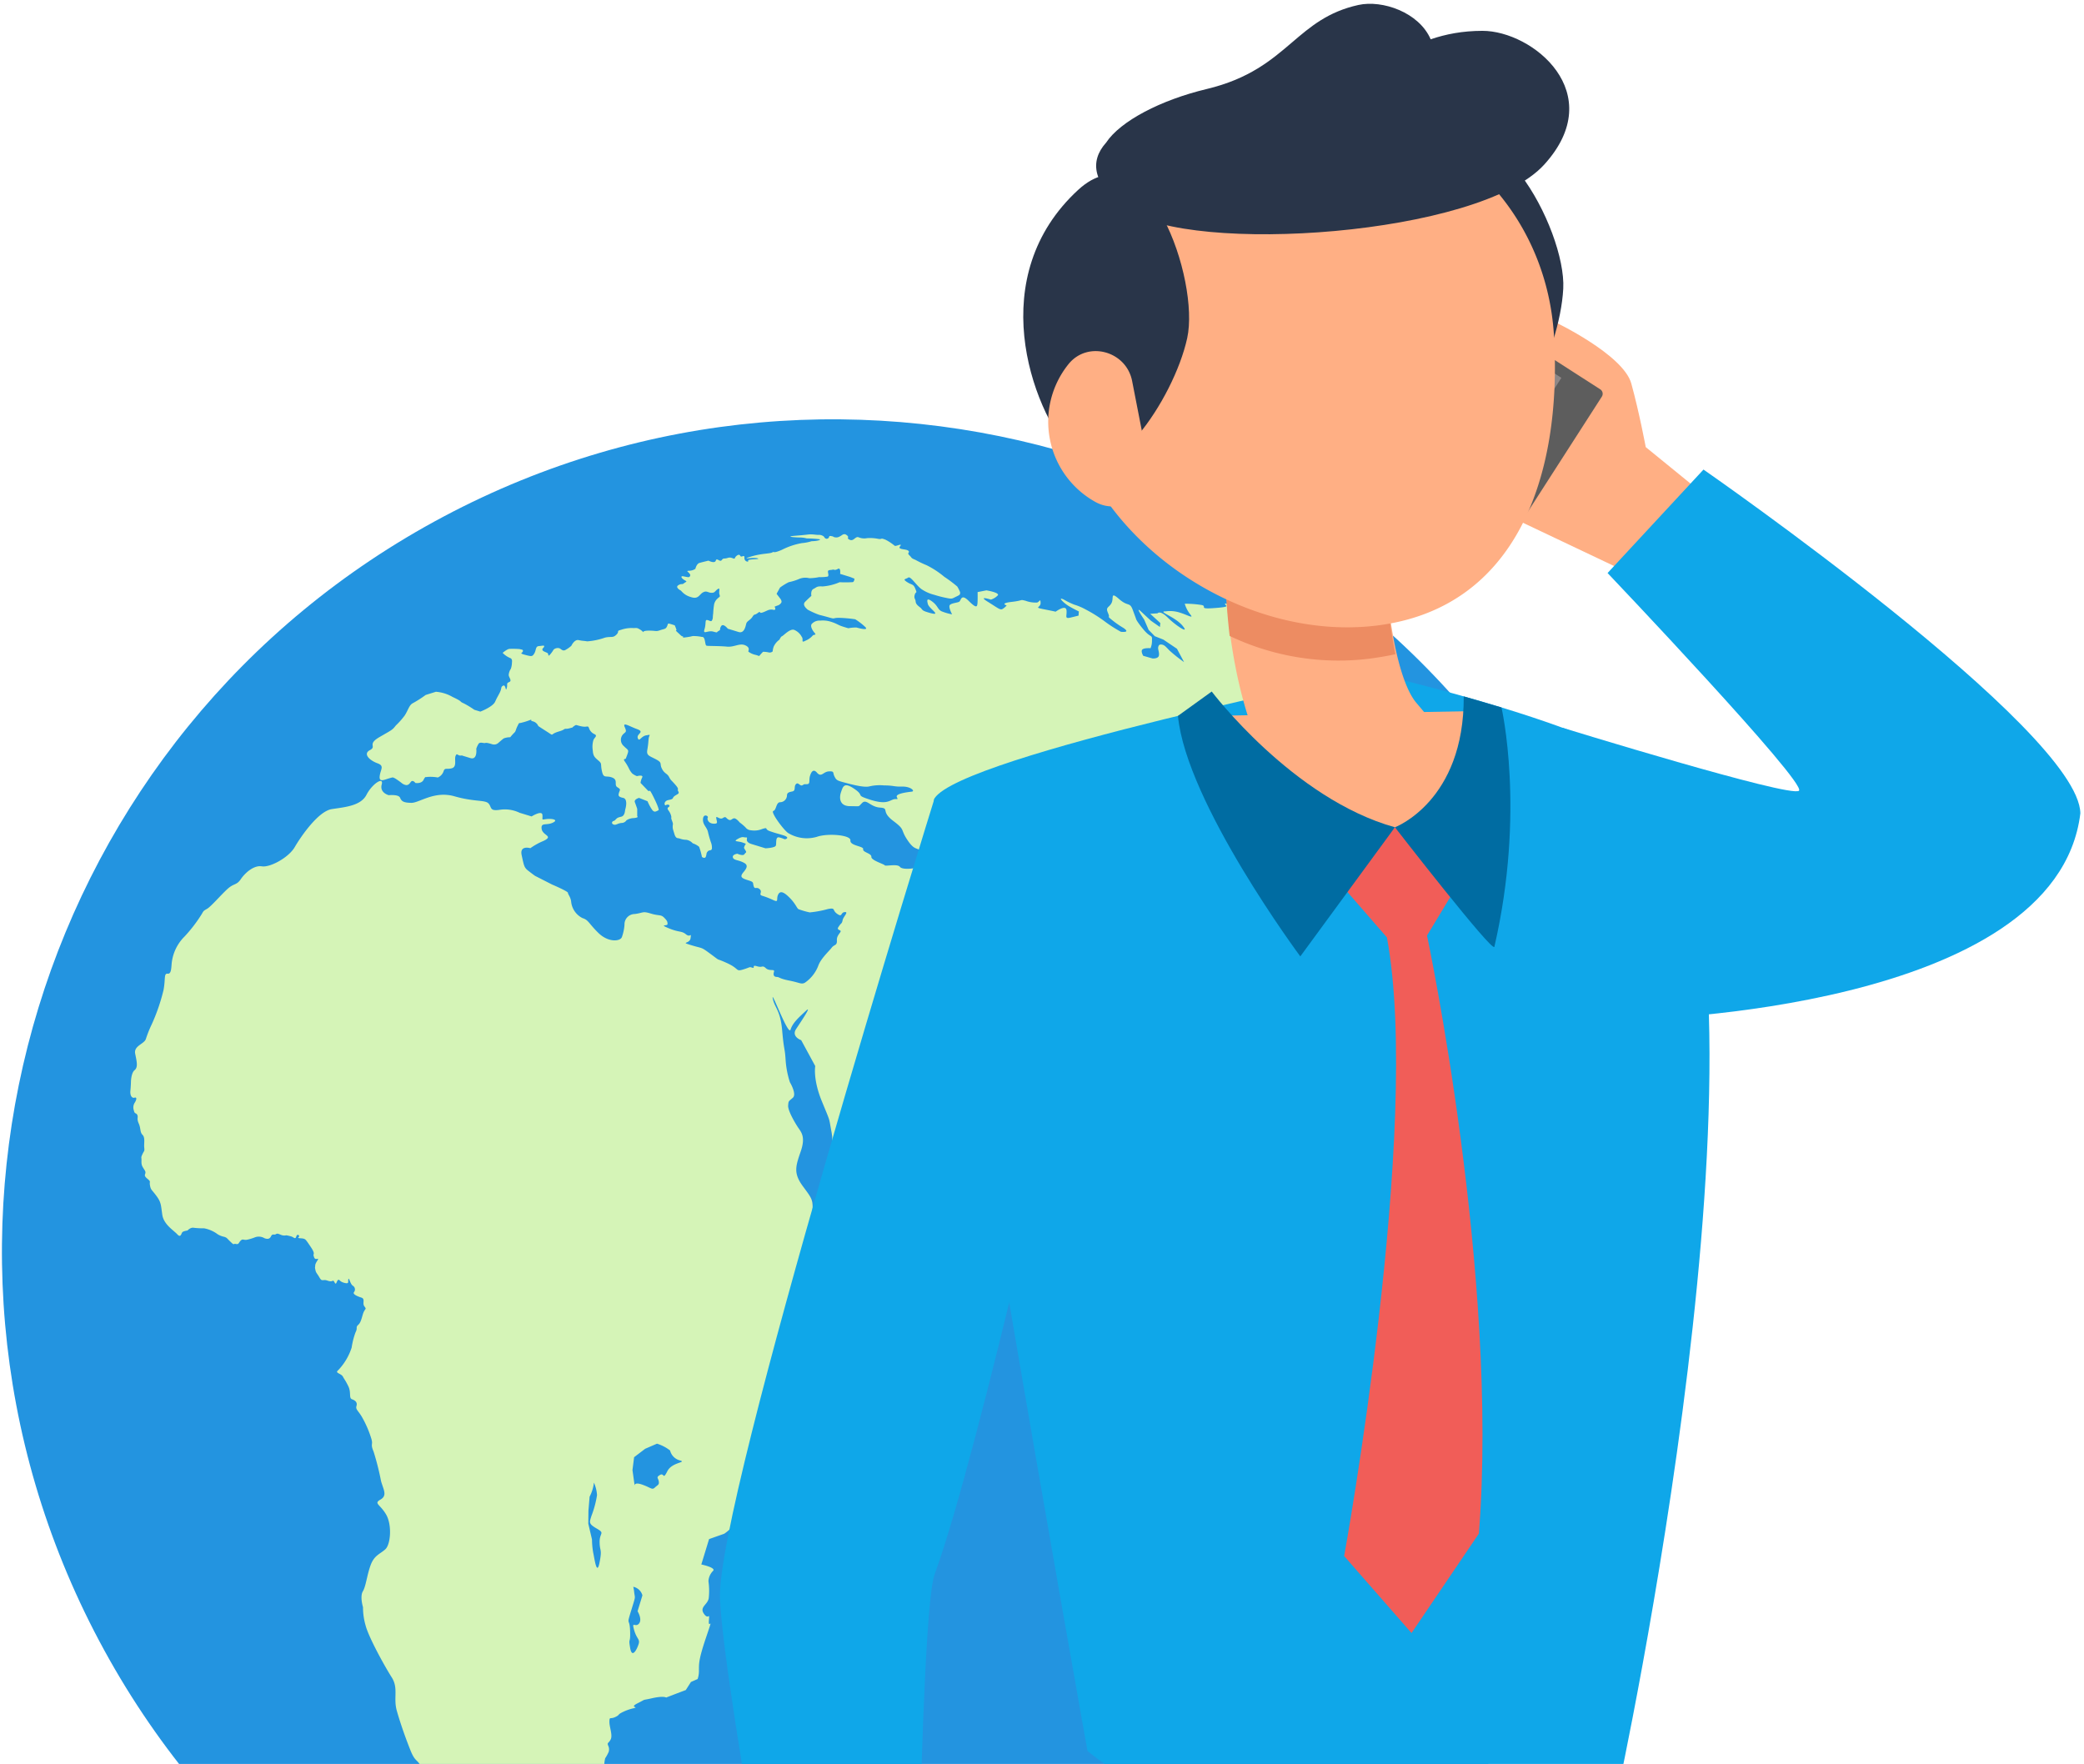
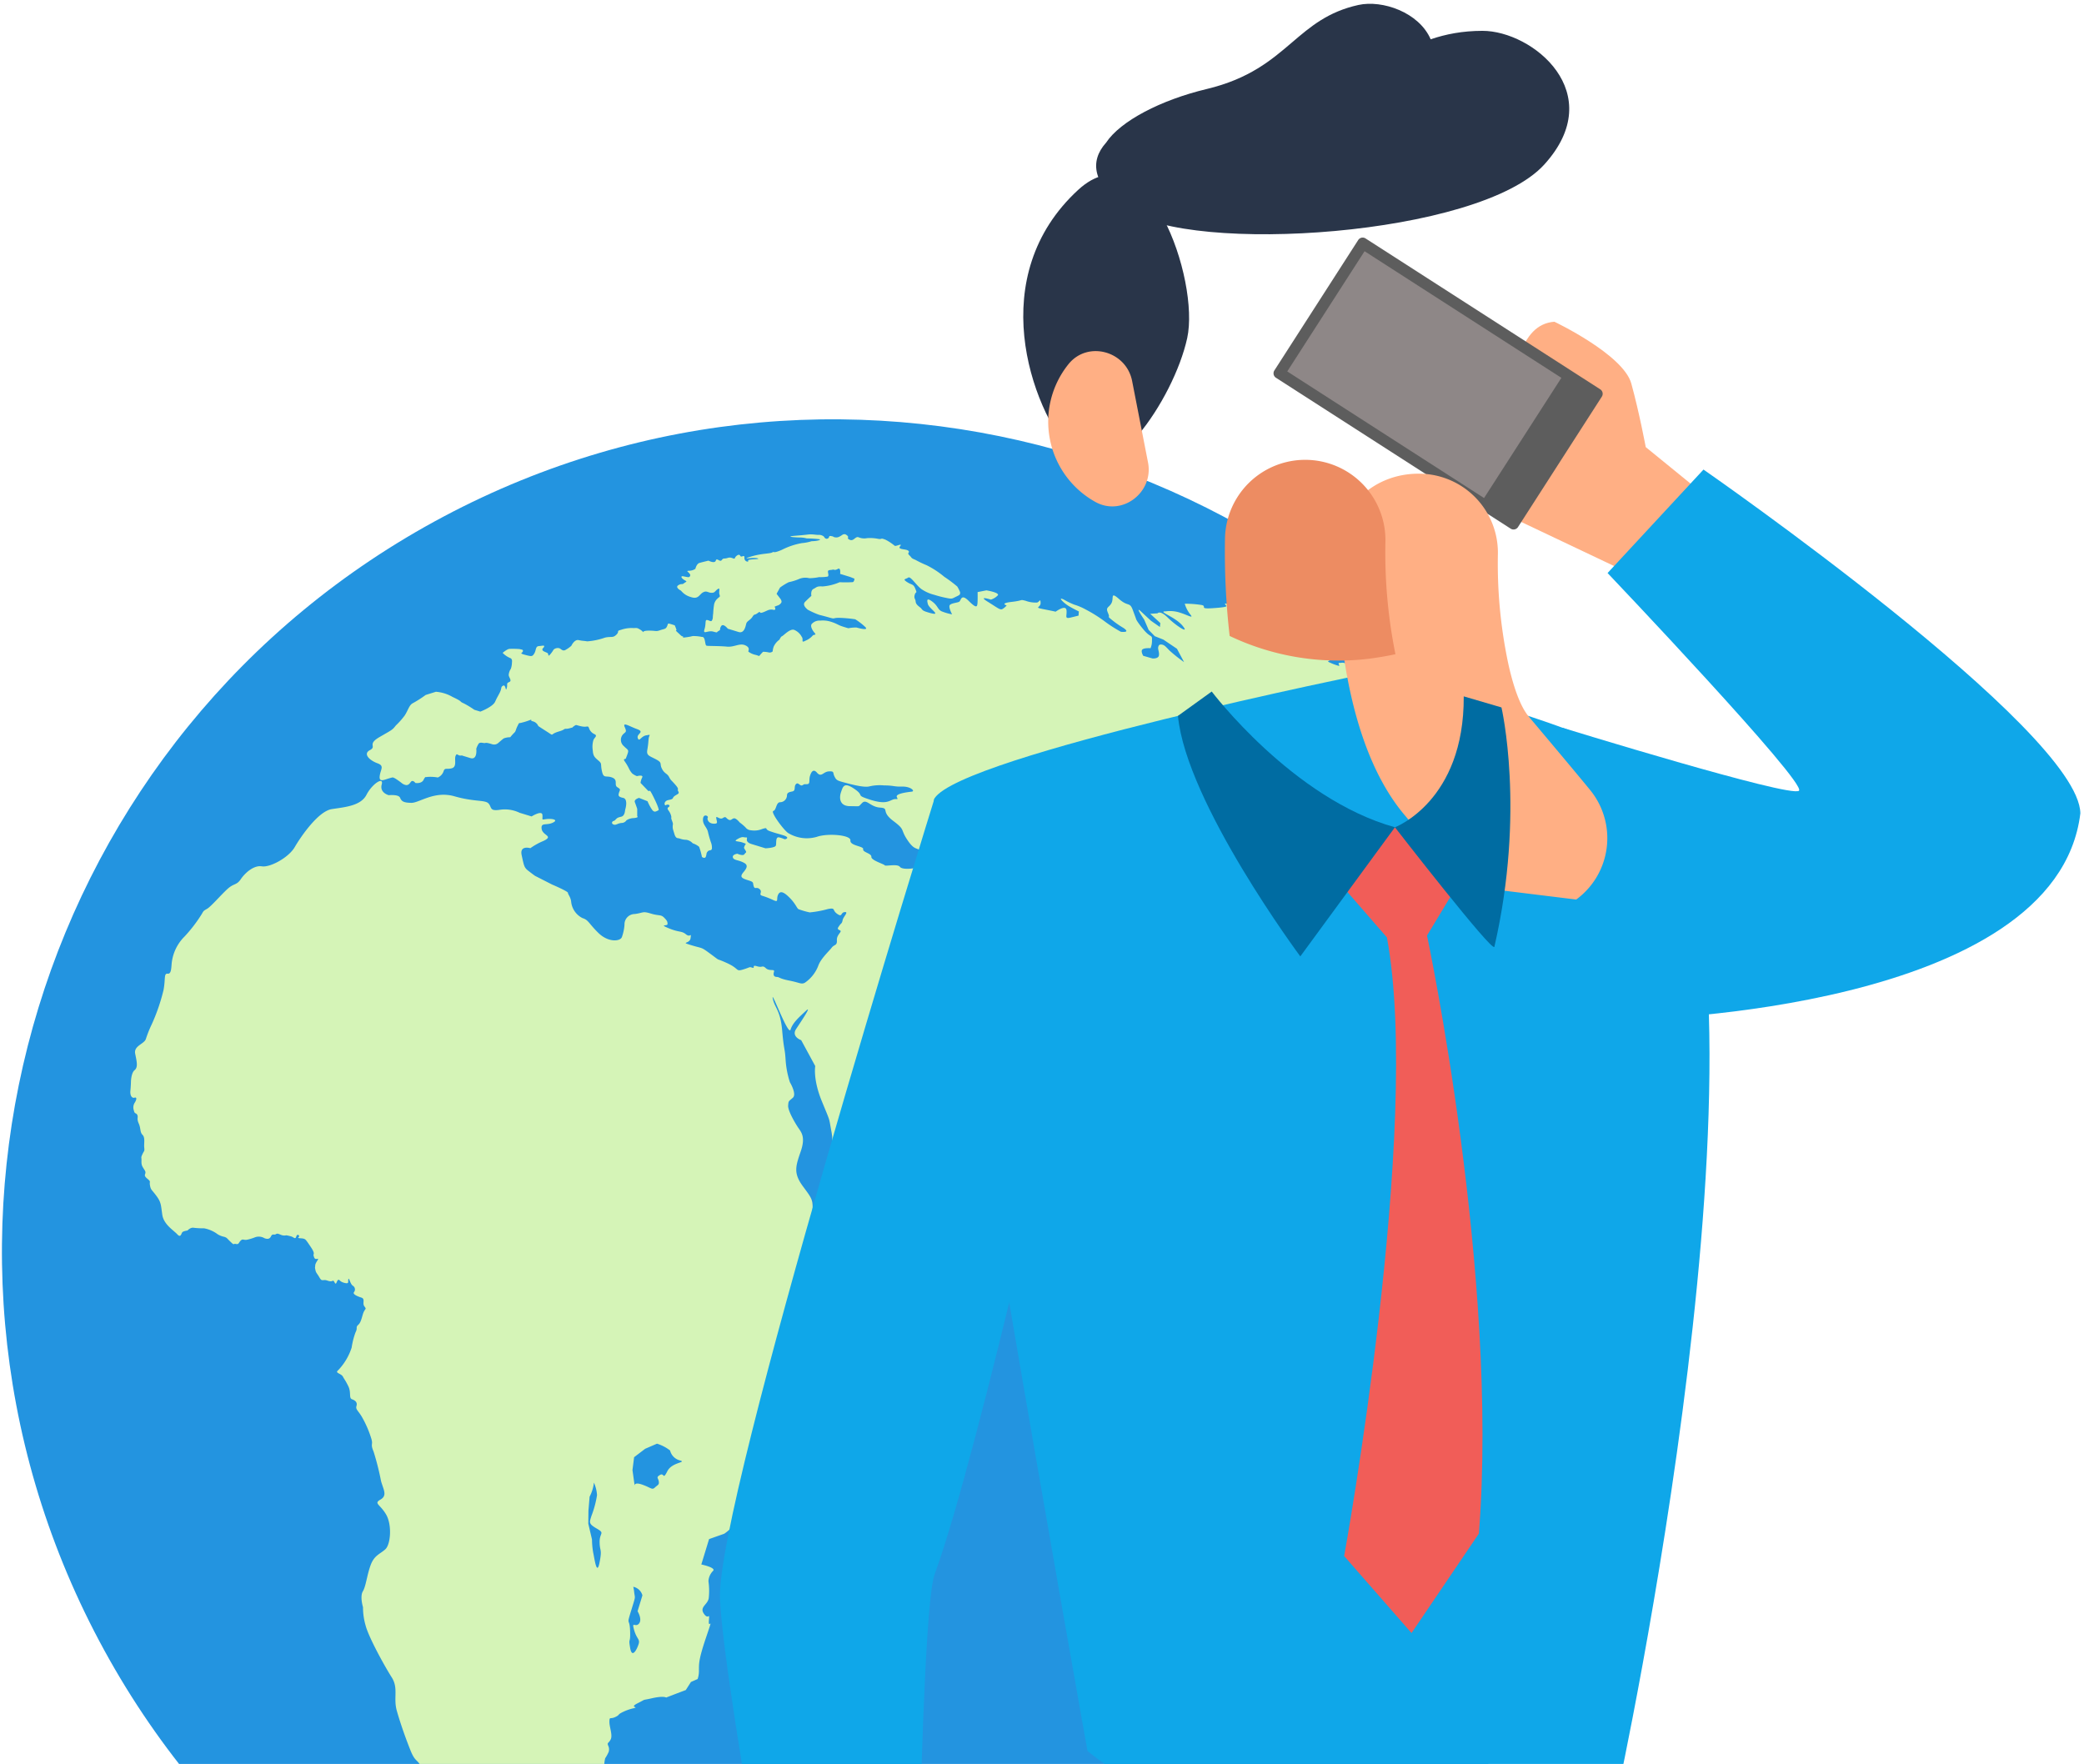
<svg xmlns="http://www.w3.org/2000/svg" width="358" height="303" viewBox="0 0 358 303">
  <g clip-path="url(#Сгруппировать 7204__clip0_10_117)">
    <path d="M210.177 341.012c69.662-37.001 96.139-123.468 59.139-193.13-37-69.661-123.467-96.139-193.13-59.138-69.661 37-96.138 123.467-59.138 193.129 37 69.662 123.468 96.139 193.129 59.139Z" fill="#2394E0" />
    <path d="M280.186 231.368a20.55 20.55 0 0 1 .766-3.74c.501-1.348 2.44-3.934 1.927-9.477-.513-5.542-1.273-7.322-.922-9.333.352-2.011-.613-1.248-1.603-5.59-.991-4.342-.142-4.084.52-5.383.663-1.299-.313-.714-.84-1.581-.528-.867-.636-.812-.734-.49-.099.323-.708.579-.9.343a10.869 10.869 0 0 1-.402-2.153l-.591-1.24c-.592-1.241-1.072-1.122-.34-1.777.731-.654.229-.459.395-1.292.165-.833.008-1.764.23-2.491.222-.727.544 1.403.83 2.198.286.794.276 1.408.688 2.947.112.415.476-2.417.476-2.417l.572.441c.571.44.097 1.702.445 2.872s.283 1.676.781 2.36c.498.683.379.202.527-.282a4.173 4.173 0 0 0 .046-2.459 24.555 24.555 0 0 1-.704-4.63c-.291-3.091.628-2.631-.885-8.658-1.512-6.026-4.308-14.21-6.602-18.268-2.294-4.058-2.198-3.496-3.377-5.712-1.18-2.217-3.545-6.029-4.978-8.851-1.433-2.823-1.37-2.451-.42-1.802.951.65 3.25 1.789-.638-3.109-3.889-4.898-11.082-15.266-11.216-15.804-.134-.538-.871-.299-1.442-1.135a9.971 9.971 0 0 0-3.168-2.525 13.444 13.444 0 0 1-2.969-2.531c-.034-.109-1.704-.819-5.402-1.719-3.697-.899.64.727 1.627 1.393.988.666.042.839-.996.555a9.911 9.911 0 0 1-2.568-1.678c-.804-.512-3.217-1.716-3.217-1.716s-2.345-1.644-3.368-2.321c-1.024-.677-1.094-.433-1.585-.45-.492-.018.113.498-.158.515a9.118 9.118 0 0 1-1.575-.586c-.718-.252.311-.368.148-.484-.164-.116-2.626-.837-4.385-1.473-1.759-.636-1.402-.825-2.117-1.74-.715-.915-.899.123-.683.718.217.596.047.709-1.658.225-1.705-.483-.623-.355-.323-.462.3-.107.536-.235 1.007-1.016.471-.782-.21-1.157-.393-1.313a4.792 4.792 0 0 0-1.484-.885 33.378 33.378 0 0 0-3.449-1.286c-1.211-.37-2.608-1.757-3.921-2.224-1.313-.467-.448.161-.475.251-.028.09-.136.224-2.465.374-2.33.149-.79-.34-1.817-.556a18.905 18.905 0 0 0-2.881-.219c.195.673.521 1.301.958 1.849.682.806-.519.075-1.67-.277a5.492 5.492 0 0 0-2.533-.264c-1.557.002 1.578.9 2.881 2.489 1.303 1.588-1.204-.07-2.55-1.407-1.346-1.337-1.761-.738-1.761-.738l-1.251.082 1.734 1.59-.073.674-1.529-1.064s-.647-.596-1.754-1.628c-1.106-1.033.588 1.434.588 1.434l.756 1.755 1.059 1.085 1.477.584 2.333 1.575 1.221 2.293a26.493 26.493 0 0 1-2.505-1.989c-.629-.657-.845-.922-1.246-1.008-.4-.086-.603.014-.691.416-.089.401.223.895.115 1.458-.107.563-1.078.5-1.078.5l-1.614-.461s-.484-.81-.128-1.1c.356-.289 1.386-.203 1.386-.203a3.17 3.17 0 0 0 .247-1.349c.063-1.074-.199-.324-1.505-1.917-1.306-1.592-1.251-1.841-1.251-1.841l-.539-1.456c-.537-1.455-.787-.505-2.349-1.877-1.562-1.373-.878-.164-1.296.664-.418.828-1.066.669-.64 1.659.426.991-.017.491.232.865.766.67 1.592 1.267 2.468 1.782 1.173.822-.134.654-.433.661a22.593 22.593 0 0 1-2.854-1.834 24.441 24.441 0 0 0-3.227-2.013 10.045 10.045 0 0 0-1.964-.832 12.96 12.96 0 0 1-1.819-.888c-1.135-.512.044.611.767 1.064.723.453 1.849.996 1.849.996l-.054.716-1.255.311c-1.254.313-.697-.214-.813-1.242-.117-1.028-1.866.257-1.866.257s-.182-.055-2.025-.419-.526-.228-.558-1.098c-.032-.871-.184-.155-.611-.054a5.036 5.036 0 0 1-1.99-.311c-1.05-.255-.252-.044-2.38.2-2.127.245-.846.603-.846.603a2.776 2.776 0 0 1-.637.567c-.463.322-.803-.081-2.615-1.196-1.812-1.116.542-.365.542-.365.45-.142.856-.393 1.184-.731.38-.48-1.955-.861-1.955-.861l-1.515.297s.033 1.302-.021 1.914c-.055.612-.157.946-1.502-.393-1.345-1.34-1.303-.067-1.629.129-.326.196-1.226.221-1.589.54-.363.319.362 1.634.362 1.634a9.184 9.184 0 0 1-1.766-.506c-.758-.337-.613-.92-1.665-1.702-1.051-.783-.852-.03-.731.438.122.468.878 1.031 1.189 1.424.311.393-.283.277-1.312-.037-1.029-.315-.754-.462-1.264-.851-.51-.389-.699-.642-.718-1.012-.02-.37-.342-.503-.148-1.138.194-.635.459-.093.105-.995-.354-.902-.576-.608-1.431-1.17-.856-.561-.222-.464.201-.765.424-.301 1.469 1.476 2.385 2.053a6.872 6.872 0 0 0 2.106.91c.686.219 1.383.397 2.089.534 1.027.215.925.117 1.737-.263.813-.38.491-.414.599-.549.108-.135-.48-1.141-.48-1.141a22.629 22.629 0 0 0-2.235-1.678 15.368 15.368 0 0 0-3.036-1.987 18.156 18.156 0 0 1-1.906-.914c-.881-.367-.537-.297-1.051-.784-.514-.488.168-.445-.189-.79-.358-.345-1.908-.152-1.422-.766.485-.614-.601.016-.905-.077a8.558 8.558 0 0 0-1.568-1.043c-1.002-.405-.521-.027-1.275-.159a7.11 7.11 0 0 0-1.918-.122 2.468 2.468 0 0 1-1.445-.144c-.555-.236-.851.733-1.522.43-.67-.304-.019-.37-.44-.731s-.536-.199-.67-.205c-.134-.007-.715.608-1.319.524-.605-.085-.133-.108-.726-.222-.594-.115-.236.226-.621.406-.386.18-.574-.175-.69-.344a1.399 1.399 0 0 0-.909-.278c-.239.026-.803-.08-1.265-.088-.461-.009-.619.076-2.687.239-2.068.162.108.296.769.302.398.001.793.056 1.177.16a19.34 19.34 0 0 1 2.178.138c.333.101-.354.288-.994.323-.64.035-.199.005-.948.175a7.19 7.19 0 0 1-1.077.166 12.28 12.28 0 0 0-3.431 1.149c-1.645.72-1.258.212-1.662.452-.404.24-1.801.144-3.698.723-1.897.58.442.07 1.166.29.724.222-1.78.084-1.612.403.168.32-.685.187-.643-.495.041-.681-.519.073-.722-.353-.202-.426-.828.11-.921.413-.092.302-.546-.266-1.213-.04s-.716-.053-1.04.377c-.325.43-.845-.49-1.021.086-.176.576-1.259.011-1.259.011s-1.035.248-1.543.39c-.508.143-.705 1.01-.705 1.01a1.93 1.93 0 0 1-1.063.337c-.63.006-.16.182.051.48.212.296.137.307.043.509-.094.202-.488.082-1.083-.032s-.341.359.196.656c.536.297.295.223-.097.532-.392.308-.423-.025-1.003.357-.58.382.491.921.491.921a3.257 3.257 0 0 0 1.696 1.094c1.28.435 1.407-.407 2.052-.786.645-.379.87.044 1.484.056.615.011.58-.309 1.08-.642.5-.333.129.438.291.926.162.487.034.324-.355.728-.288.257-.485.6-.565.977-.083.51-.136 1.025-.157 1.542-.113.802-.007.746-.172 1.138-.165.392-.386.104-.839.009-.453-.094-.173.565-.481 1.574-.309 1.009.525.161 1.466.405.94.243.483.148.957-.104.473-.252.066-.216.424-.811.359-.596 1.151.422 1.151.422l1.851.567c.968.295 1.189-.924 1.316-1.415.128-.49.69-.597 1.07-1.188.379-.591.279-.197.877-.634s.241-.068.569-.056c.328.011 1.068-.417 1.354-.495.271-.082.559-.087.832-.013.543.067.167-.546.167-.546s.266-.117.526-.203c.244-.076.455-.233.599-.445.214-.266-.118-.698-.118-.698l-.661-.864.591-1.074c.475-.353.981-.664 1.51-.929a8.927 8.927 0 0 0 1.681-.513 2.813 2.813 0 0 1 1.84-.17 8.581 8.581 0 0 0 1.678-.183 7.64 7.64 0 0 0 1.451-.085c.296-.108.054-.611.077-.904.024-.293.526-.203.783-.29.258-.086.338.199.901-.126.562-.325.402.848.402.848l1.727.528.738.295s-.022.509-.286.594c-.751.048-1.505.053-2.257.014a9.198 9.198 0 0 1-2.941.728c-1.004-.075-1.008.158-1.553.423-.545.264-.366 1.197-.366 1.197s-.546.489-1.074 1.022.2 1.118.438 1.344c.636.346 1.298.644 1.979.89 0 0 .72.174 1.756.469s.489.06 1.598.047c.951.022 1.899.105 2.838.249.629.389 1.215.842 1.751 1.352.617.653-1.26.144-1.522.064a6.32 6.32 0 0 0-1.406.123s-.572-.153-1.172-.359c-.601-.205-.873-.465-1.842-.761a4.537 4.537 0 0 0-1.841-.189 1.728 1.728 0 0 0-1.338.475c-.478.339-.015 1.166.379 1.617.393.451-.074.243-.311.469-.325.375-.732.67-1.19.862-.949.504-.314-.162-.698-.645a2.583 2.583 0 0 0-1.322-1.199c-.727-.222-1.838 1.028-2.057 1.094-.218.066-.445.596-.445.596a3.03 3.03 0 0 0-.99 1.186 2.985 2.985 0 0 0-.176.83.76.76 0 0 1-.715.168 4.5 4.5 0 0 0-.94-.1 7.405 7.405 0 0 0-.598.654c-.09.149-.213-.022-.712-.129a3.22 3.22 0 0 1-1.202-.544c-.097-.119.425-.665-.549-1.096-.973-.43-1.873.355-3.16.227-1.287-.128-3.251-.088-3.463-.153-.211-.064-.189-.356-.333-.963-.143-.608-.393-.551-.494-.55a7.204 7.204 0 0 0-1.115-.142c-.751-.031-.268.016-1.447.185-1.179.169-.422-.03-.697-.115-.275-.084-.211-.064-.857-.658-.646-.594-.164-.218-.264-.545a6.501 6.501 0 0 0-.279-.713 9.95 9.95 0 0 0-.97-.296c-.281-.054-.184.175-.405.57-.221.396-.462.322-1.167.571-.705.249-.648.067-1.842.064-1.194-.003-1.013.286-1.013.286a2.271 2.271 0 0 0-.666-.535c-.527-.326-.615-.153-1.194-.199a5.453 5.453 0 0 0-1.945.3c-.936.243-.205.235-.821.842-.617.606-.875.261-1.942.499-.992.354-2.028.572-3.078.648-.725-.123-.716-.053-1.458-.214-.742-.162-1.26.974-1.26.974a5.4 5.4 0 0 1-1.053.738c-.505.244-.77-.301-1.09-.333a1.077 1.077 0 0 0-.906.252c-.166.291-.36.565-.58.817-.498.544-.172-.085-.517-.256-.345-.172-.81-.282-.827-.551-.017-.269.165-.215.289-.509.124-.293-.285-.153-.895-.106-.61.047-.443.692-.783 1.258-.34.566-.475.543-1.578.25-1.103-.294-.488-.282-.39-.606.1-.323-.22-.287-.543-.386-.569-.047-1.14-.06-1.71-.037-.388-.03-1.224.684-1.224.684.352.366.772.661 1.237.865.565.173.327.806.358.993-.025.297-.084.59-.178.873-.216.32-.345.692-.373 1.078.038.453.626.987.07 1.213-.555.227-.205.38-.415 1.066-.21.687-.136-.705-.612-.453-.476.253-.164.392-.596 1.231-.432.839-.372.638-.781 1.529-.41.892-2.536 1.699-2.536 1.699l-1.033-.315a16.204 16.204 0 0 0-1.786-1.089c-.993-.434.052-.172-1.974-1.127a6.698 6.698 0 0 0-2.842-.879l-1.757.548c-.683.507-1.4.967-2.144 1.379-.693.317-.81 1.132-1.446 2.131-.455.616-.963 1.19-1.52 1.716-.64.798-.541.692-2.794 1.991-2.252 1.299-.42 1.592-1.684 2.264-1.264.672.045 1.803 1.298 2.251 1.254.448.547 1.029.396 2.174-.151 1.145.717.683 1.592.422.876-.261.638-.137 1.002-.025.453.283.89.593 1.306.928.671.404 1.03.315 1.396-.235.367-.55.825.119.825.119s1.066.194 1.425-.556.433-.332.61-.476a7.204 7.204 0 0 1 1.825.094 1.787 1.787 0 0 0 .975-1.026c.223-.726.494-.312 1.426-.558.932-.247.404-1.533.648-2.12.245-.588.34-.029.88-.062.54-.032.22-.07.22-.07l.044.075 1.393.426c1.272.389 1.02-1.605 1.02-1.605.095-.294.226-.576.39-.838.25-.387.884-.077 1.102-.141.219-.064.472-.029 1.197.192a1.085 1.085 0 0 0 1.13-.238s.636-.561.893-.746a3.02 3.02 0 0 1 1.12-.203 8.69 8.69 0 0 1 .703-.783c.274-.248.21-.471.553-1.159.343-.689.19-.408.629-.54.445-.106.883-.238 1.312-.396.893-.323 0 0 .688.145a1.394 1.394 0 0 1 .941.817s.552.367 1.549 1.002c.996.635.634.526 1.184.231.55-.294 1.204-.363 1.617-.632.414-.269.269-.016 1.066-.238.796-.222.24-.025.703-.347.462-.322.255-.187 1.281.028 1.027.216 1.098-.228 1.302.294a1.72 1.72 0 0 0 .967 1.058c.569.304-.071.574-.219 1.058a4.005 4.005 0 0 0-.096 1.725c.064.98.329 1.193.986 1.758s.303.524.595 1.839c.293 1.315.699.644 1.765 1.068 1.067.425.24 1.267.883 1.661.643.394.432.431.293.884-.138.454-.231.759.674.938.905.18.433 1.836.383 2-.05.163-.049 1.079-.676 1.235-.627.155-.685.187-1.003.52-.318.334-.389.13-.547.379-.157.249.091.459.399.486.307.027.629-.271 1.219-.307a1.006 1.006 0 0 0 .819-.461c.38-.237.817-.367 1.265-.375.959-.103.58-.308.58-.308v-1.272s-.204-.636-.403-1.139c-.198-.503.715-.752.715-.752l1.458.576c.149.359.322.707.518 1.042.292.488.418.657.66.731.243.075.741-.258.741-.258s.087-.282-.87-2.208c-.957-1.926-.51-.644-1.045-1.203-.535-.56-1.206-1.253-1.206-1.253a2.92 2.92 0 0 1 .284-.929c.254-.541-.901-.232-.901-.232a3.142 3.142 0 0 1-.827-.472 3.874 3.874 0 0 1-.567-.881 8.427 8.427 0 0 0-.671-1.132c-.429-.617.1-.324.185-.605.086-.282.152-.353.325-.918.173-.565-.139-.571-.671-1.13a1.41 1.41 0 0 1-.282-1.897c.473-.607.855-.401.42-1.374-.434-.972.737-.171 2.127.337 1.39.507-.153.79.106 1.534s.539-.321 1.469-.476c.931-.156.478-.12.402.564-.076.683-.057.91-.231 1.916-.175 1.006.306 1.021 1.483 1.646 1.178.626.579.707 1.015 1.591.437.884.904.805 1.235 1.435.33.63.304.448 1.089 1.35.784.902.231.688.493 1.122.263.434-.188.472-.646.817s-.015.483-.998.666c-.984.184-.733 1.1-.446.88.287-.22.87.045.424.35-.445.305.105.519.365 1.261.261.743-.059.335.213 1.037.271.702.134.57.132 1.011-.002.44.038.454.3 1.329.263.875.642.637.875.752.373.141.768.217 1.167.224.424.068.811.28 1.096.601.401.128.774.331 1.099.599.209.565.371 1.146.483 1.738 0 0 .531.427.692-.098.16-.525.028-.52.299-.835.272-.316.641-.07.724-.486a2.515 2.515 0 0 0-.161-1.066 16.752 16.752 0 0 1-.512-1.789c-.182-.85-.941-1.259-.858-2.249.083-.99.988-.493.823-.233-.165.259.09.999.96 1.044.87.045.608-.257.499-.908-.108-.651.569.307 1.12-.054.552-.36.495-.025.942.244.447.27.558-.095.943-.193.384-.099 1.02.705 1.02.705.348.252.676.529.983.829a1.252 1.252 0 0 0 .947.512c.666.11 1.349.028 1.97-.235 1.115-.321.255.034 1.292.395s1.052.322 2.262.692c1.209.37.55.655.364.685-.186.03-.27-.126-1.009-.308-.739-.182-.447 1.029-.61 1.416-.162.388-1.772.453-1.772.453l-2.377-.727c-1.413-.432-.476-1.178-.933-1.141-.456.037-.537-.263-1.446.254-.909.517.03.336.826.623.795.288.522.169.357.561-.164.392-.146.334.12.768s.084.305-.161.671c-.245.367-1.214-.076-1.214-.076s-.915.11-.77.64c.146.53.946.374 1.961.949 1.016.575-.159 1.462-.408 1.949-.249.486.019.7 1.078 1.023 1.058.324.741.392.943 1.021.201.628.491.017 1.033.514.543.498-.277.908.42 1.121.669.206 1.321.461 1.952.764.963.425.425-.201.788-.952.362-.751 1.03-.446 2.037.59 1.007 1.037 1.164 1.716 1.47 1.906.627.23 1.269.414 1.922.554 1.069-.103 2.127-.3 3.161-.59 1.366-.244.637.195 1.564.842s.535-.235 1.284-.304-.232.758-.357 1.382c-.125.624-.199.435-.546.926-.348.491-.416.605.08.819.496.214-.583.716-.519 1.696.065.979-.443.693-.889 1.285-.447.591-1.905 1.901-2.317 3.131a6.239 6.239 0 0 1-2.312 2.903c-.623.306-.821-.02-2.634-.375-1.814-.354-1.669-.608-2.159-.627-.491-.02-.669-.303-.492-.882.177-.58-.753-.032-1.398-.626-.646-.593-.523-.027-1.522-.332-1-.306-.229.426-.808.248-.58-.177-.273-.083-1.584.311-1.312.394-.564-.107-2.774-1.112-2.209-1.004-.884-.139-2.723-1.494-1.838-1.355-1.305-.93-3.365-1.56-2.06-.63-.283-.153-.151-1.237.133-1.085 0 0-.796-.642s-1.109-.273-2.928-1.026c-1.818-.752-.229-.335-.238-.737-.009-.401-.033-.539-.589-1.105-.556-.566-.848-.26-2.302-.704-1.454-.444-1.221-.11-2.745.086a1.77 1.77 0 0 0-1.758 1.847 8.012 8.012 0 0 1-.448 2.115c-.301.77-2.34.941-4.024-.701-1.683-1.642-1.699-2.24-2.728-2.555a3.545 3.545 0 0 1-1.952-2.716c-.061-.881-.574-1.369-.56-1.628.013-.26-2.737-1.432-2.737-1.432l-2.922-1.489s-.49-.348-1.184-.892c-.693-.543-.724-.883-1.11-2.657-.385-1.774 1.495-1.2 1.495-1.2a11.008 11.008 0 0 1 2.232-1.237c1.86-.888-.122-.899-.293-2.076-.171-1.178.828-.542 1.917-1.071 1.09-.528-.239-.735-1.136-.613-.898.122-.583.176-.647-.705-.063-.88-1.862.248-1.862.248l-2.06-.63a5.795 5.795 0 0 0-3.353-.518c-1.876.288-1.39-.436-1.988-1.082-.597-.647-2.377-.236-5.849-1.23-3.472-.995-6.045 1.145-7.41 1.125-1.364-.021-1.68-.276-1.937-.883-.256-.608-1.943-.431-1.943-.431s-1.598-.407-1.207-1.833-1.628-.148-2.612 1.759c-.984 1.906-3.646 2.107-5.963 2.464-2.317.357-5.305 4.698-6.366 6.524-1.06 1.826-4.26 3.533-5.647 3.306-1.388-.226-2.897 1.137-3.62 2.208-.725 1.071-1.166.671-2.263 1.659-1.097.989-2.8 2.986-3.491 3.404-.692.418-.593.315-.939.904a24.918 24.918 0 0 1-2.979 3.891 7.555 7.555 0 0 0-2.149 4.211c-.145.817-.022 2.246-.726 2.162-.703-.083-.364.849-.722 2.792a32.705 32.705 0 0 1-2.054 5.96 19.833 19.833 0 0 0-.989 2.479c-.298.869-2.105 1.146-1.83 2.519.274 1.373.517 2.319-.1 2.82-.617.502-.63 2.06-.63 2.06s-.013.693-.093 1.495c-.08.803.263 1.306.7 1.176.439-.129.37.311.09.789a1.53 1.53 0 0 0-.196 1.397c.148.707.39.35.592.777.202.426-.146.583.246 1.466s.176 1.478.656 1.957c.481.48.217 1.457.29 2.174.072.716-.012.493-.316 1.158-.304.665-.13.424-.16 1.174-.031.751.173.949.57 1.599.395.65-.413.701.375 1.37.788.668.371.411.522 1.22.152.808.288.684 1.106 1.794.818 1.111.76 1.524 1.002 3.221.243 1.697 1.96 2.69 2.578 3.372.619.682.676-.159.873-.361.196-.201.884-.293.884-.293s.507-.577 1.07-.467c.591.069 1.186.1 1.781.091a5.62 5.62 0 0 1 2.336 1.028c.352.214.74.363 1.145.439.513.201.31.139 1.063.854.753.716.367.245.905.366.538.12.462-.214.84-.58.377-.367.492-.026 1.103-.148a8.45 8.45 0 0 0 1.365-.419 1.904 1.904 0 0 1 1.623.164c.52.181.879.158 1.12-.341.242-.499.527-.169.813-.348.285-.178.42-.071.924.118.277.113.582.137.874.068.292.048.581.114.866.198.424.13.686.574.861 0 .176-.574.698-.118.394.121-.304.238.516.157.849.259.332.102.362.111 1.227 1.402.865 1.291.4 1.181.498 1.512.098.331.157.675.625.555.468-.121-.306.568-.343 1.12-.036.553-.074.243.028.771s.307.623.653 1.227c.347.604.425.56.865.528.44-.033.635.194 1.096.204.461.01.402-.341.696.213.294.554.337-.306.6-.444.263-.138.18.276 1.081.507.902.231.555-.229.678-.629.122-.401.286.794.763 1.117a.73.73 0 0 1 .353.514.742.742 0 0 1-.166.602c-.233.327.539.694 1.266.916.726.222.144.972.517 1.484.374.513.249.34-.058.908-.306.568-.41 1.775-.957 2.269-.547.495-.067.509-.489 1.308a13.03 13.03 0 0 0-.667 2.619 10.1 10.1 0 0 1-2.333 3.911c-.61.477.533.529.828 1.082.295.554.435.63.943 1.679.509 1.05.05 2.002.616 2.209.565.206.966.526.771 1.163-.195.637.38.81 1.095 2.157a18.118 18.118 0 0 1 1.427 3.35c.412 1.251-.198.865.418 2.313a46.755 46.755 0 0 1 1.288 5.1c.418 1.453 1.104 2.457-.1 3.149-1.206.692-.102.764.951 2.543 1.053 1.78.804 5.148-.116 5.992-.92.844-1.898 1.009-2.533 2.735s-.796 3.599-1.333 4.495c-.538.896.027 2.727.027 2.727a11.082 11.082 0 0 0 .44 3.114c.51 2.011 3.279 7.03 4.486 8.923 1.208 1.893.248 3.519.886 5.767s1.565 4.849 2.356 6.814c.791 1.964 1.138 1.474 1.811 2.739.674 1.265 3.066 6.435 3.288 7.231.222.796-.912.383-.426 1.393.486 1.01.5 1.61 1.223 1.629.723.019.327.233 1.042.923.714.69.572.299 1.426.097.855-.202.565.107 1.501.725.937.618.392-.412 1.127-.65.734-.239.545.166.991.436.31.162.608.347.892.553.32.246.308.077 1.295.312.987.235 0 0 .587.245.587.246.383.051.596-.214.214-.265.94-.044.94-.044l2.021-.114c.575-.365 1.12-.774 1.63-1.224.9-.783.78-1.109 1.851-1.003 1.072.106.343-.47.791-.929.45-.459.73-.725 1.444-1.545.715-.82.85-.976 1.656-.796.807.181.403-.341.447-.891.043-.551.485-.746 1.377-1.499.892-.753.077-.649.49-1.716s0 0-.408-.831c-.407-.832.62-.869.62-.869l1.299-.486 2.479.271.822-.234c.235-.325.395-.698.468-1.093.017-.371.07-.74.16-1.101a6.44 6.44 0 0 0 .6-1.096 1.46 1.46 0 0 0-.108-1.094c-.186-.542.099-.322.455-1.052s-.241-2.104-.225-3.027c.015-.923.123-.403.943-.772.819-.368.483-.426 1.061-.734a8.221 8.221 0 0 1 2.145-.801c1.102-.281-.91-.058.732-.88s.451-.391 2.443-.843c1.992-.451 2.421-.119 2.421-.119l1.727-.665 1.646-.622.887-1.385 1.151-.51a4.486 4.486 0 0 0 .22-1.589c.011-1.122-.047-1.801 1.297-5.762 1.344-3.96.296-.969.412-2.656.115-1.687 0 0-.836-1.181-.835-1.181.596-1.54.809-2.667a11.45 11.45 0 0 0-.046-2.93c.03-.658.299-1.282.756-1.755.706-.579-1.982-1.136-1.982-1.136l1.333-4.361 2.604-.918a8.404 8.404 0 0 0 2.071-2.007c.38-.812.563-.475 1.987-1.231 1.424-.756.046.046.509-.606s1.891-.154 1.891-.154 1.366.02 2.723-1.817a38.834 38.834 0 0 1 5.998-3.728 66.252 66.252 0 0 0 13.498-6.869c8.521-5.342 10.408-12.227 10.944-14.271.536-2.043-1.8-.461-2.699-.118-.899.343-2.607-.708-4.809-1.029-2.203-.321-4.528-.501-4.528-.501a36.654 36.654 0 0 1-4.242-.854c-1.53-.468-1.995-1.848-1.156-4.592.839-2.745-2.732-6.665-2.732-6.665l-4.436-5.418s-.035-2.484.115-4.997c.151-2.514.069-2.541-1.616-4.823-1.686-2.281-1.24-3.47-.365-6.028.875-2.558.022-3.325-.519-4.153-.542-.828-1.713-2.842-1.655-3.685.058-.843.083-.706.807-1.343.723-.636-.507-2.672-.507-2.672a15.816 15.816 0 0 1-.738-3.867c-.134-2.16-.28-1.477-.588-5.014-.307-3.538-1.319-3.913-1.62-5.529-.301-1.615 2.692 6.585 3.063 5.374.37-1.212 1.527-2.183 2.642-3.233 1.116-1.05-.815 1.804-1.687 3.126-.873 1.323.869 1.922.869 1.922l2.415 4.448s-.424 2.254 1.133 6.041c1.557 3.787 1.169 2.676 1.649 5.21s-.471 1.974.218 4.703c.69 2.729 1.975 2.855 2.628 5.704.388 2.25.926 4.472 1.608 6.651.795 2.164.28 2.337.003 3.243a17.337 17.337 0 0 0-.751 4.405c.104.959.259 4.785 2.287 5.734 2.028.95 2.155-1.196 3.905-.861 1.751.336 1.636.501 3.409.117 1.773-.383 1.573-.381 2.583-.005 1.011.376 1.241.048 3.715-1.315 2.475-1.363 1.389-.437 5.04.413 3.65.851 2.363-1.594 2.363-1.594s1.065-1.175 4.046-1.677c2.981-.501 1.373.42 3.228-.163 1.854-.583.476-1.267 1.52-1.209 1.043.059 1.453.445 2.673-.947 1.221-1.392 1.353-.382 3.097-.025 1.744.356.118-.671.517-2.844.399-2.174.494-1.616 1.827-.502 1.332 1.114.562-.978 2.142-2.965 1.58-1.987 1.908-2.772 1.62-3.567a10.089 10.089 0 0 0-2.196-2.349 44.54 44.54 0 0 0-3.071-3.24c-1.783-1.695-.449-.843-.719-1.987-.269-1.143-.188-1.115.033-2.991.221-1.875-.689.231-1.799.686a6.57 6.57 0 0 0-2.209 1.444c-.942.772-.296.969-1.673 1.43-1.377.461-1.279.14-2.417-.473-1.138-.614-1.497-.016-2.651-.282-1.153-.266-.666-.998-.861-2.383-.194-1.384-2.44-3.569-2.44-3.569l.533-2.177-1.319-2.038c-1.321-2.036-.521-2.631-.521-2.631l-1.764-1.789a28.418 28.418 0 0 1-2.877-2.867c-1.814-2.011.297-.969 1.209-1.352.911-.384.871.177 2.518.859 1.648.681 1.139.039 1.631-1.003.492-1.043.467 1.07 2.421 1.314 1.955.244.169.317.664 1.876s1.044 4.381 3.041 5.787c1.997 1.405 1.511 2.135 1.511 2.135a4.856 4.856 0 0 0 1.925 1.649c1.572.922 1.432.659 4.51.98 3.078.321 1.892.892 2.748 3.579.856 2.687.725.663 5.517 3.188.874.46 1.464.751 1.855.93-.053.046-.047.154.085.37a1.017 1.017 0 0 0 1.768.143s.28.527.563.614a17.89 17.89 0 0 1 4.011.166c1.681.425 4.055.314 5.007 1.531.952 1.216.462 1.814 1.556 1.844 1.094.03.486 1.299.69 3.213a1.16 1.16 0 0 0 1.262 1.21c.221-.021.431-.104.606-.24a3.205 3.205 0 0 0 .105 1.534 4.217 4.217 0 0 0 2.786 1.866c1.422.259.799.421.335.633a2.064 2.064 0 0 1-2.269.057c-.991-.657-.266 1.592 1.391 4.399s1.911 1.116 3.613 1.327c1.703.211 1.047-1.981 1.749-3.263.701-1.282.382 1.928-.418 3.532-.801 1.604.002 2.302.099 4.005.098 1.702-.787 2.717-.552 8.882.235 6.165.379 19.851 1.046 22.573.667 2.722 1.05 1.911 2.255.998 1.204-.913 2.059-.521 2.059-.521.145-.478.359-.933.633-1.352.363-.463.502-.774 1.904-1.315 1.402-.542.359-.598.359-.598s.084-.416.431-1.987c.348-1.571.858-1.503.858-1.503l.955-1.827a23.147 23.147 0 0 1 1.36-3.871c.954-2.093.631-3.074.979-4.072.348-.998.413-.624 1.14-.402.727.222.852-.623 1.268-1.114.416-.491.382.338.765.234a1.984 1.984 0 0 0 1.429-1.065 3.281 3.281 0 0 1 1.36-1.271 26.894 26.894 0 0 1 1.784-2.228 4.722 4.722 0 0 1 1.71-1.111c.778-.38 1.498-.424 1.704-1.244.206-.821.099-.325.543-.189.285.135.598.201.913.19a10.627 10.627 0 0 0 1.627-1.135c.246-.509.452-1.037.615-1.579.285-.929.258-.406.79-.994.369-.377.691-.798.958-1.253.566-.843.596.933.596.933l.896.538-.016.629.136.853 1.332.408 1.03-1.204c.102-.582.164-1.17.186-1.76-.026-.494 1.366-1.151 1.366-1.151l.58 1.135a7.857 7.857 0 0 1-.26 3.162c-.497 1.483.837.441.837.441-.03.348-.133.686-.303.992-.27.448.924 1.598.924 1.598l.432 1.187.456 1.108a11.315 11.315 0 0 1-.721 1.633c-.549 1.07-.33 1.223.235.823.564-.401.864-.663.716-.179a30.129 30.129 0 0 0-.044 3.606s-.757 2.331-1.192 3.609c-.436 1.279-.005.883.229 1.131s.718.97.892.979c.174.009.558-.8 1.601-1.629 1.043-.828 1.031-.481 1.538-1.561.507-1.08.855 1.098.945 2.54a32.032 32.032 0 0 1-.42 6.428 19.979 19.979 0 0 1-1.722 6.494c-1.135 2.634-2.681 5.737-3.523 8.064-.842 2.326.153 4.483.093 5.326a17.126 17.126 0 0 1-1.055 3.452 23.855 23.855 0 0 0-.692 3.563s-.868 2.186-1.146 3.096a6.303 6.303 0 0 0 .294 2.937c.207 1.058.784.901 1.356.547.571-.354.544-.695.703-3.163.16-2.469.193-1.067 1.754-3.57a7.222 7.222 0 0 0 1.082-5.563c-.191-1.252-.453-1.552-1.062-1.998-.609-.447-.021-1.375.649-2.849.671-1.473.098-1.471.902-2.948.804-1.478-.102-.384-.63-.104s-.266.008-.191-1.249c.074-1.257.603-1.538.968-2.443s.574-1.015 2.288-3.588c1.714-2.572.222-.727.521-1.562a5.183 5.183 0 0 1 1.354-1.97c.422-.357.188.543-.009 1.188-.198.646-.3.836-.088 1.297.211.461 1.391.647 1.486 1.206.095.558.131 2.026.131 2.026a18.81 18.81 0 0 1-.27 2.036 2.445 2.445 0 0 0 .454 2.19 1.05 1.05 0 0 1-.194 1.353l-.876 1.278s-.2 1.089.306 1.021c.506-.068.447-.304 1.941-1.437 1.493-1.133.538-1.47 1.142-2.434.604-.963.716.396 1.876-.662a12.441 12.441 0 0 0 2.251-3.461 9.491 9.491 0 0 0 .902-2.374c.315-1.208.544-2.437.683-3.677.152-1.367-.051-.986.009-3.793a43.904 43.904 0 0 0-.68-7.451c-.186-.982.386-2.133.94-3.509a31.465 31.465 0 0 1 1.657-2.893c.399-.872.741-1.563 1.832-1.229 1.092.333-.156.946.278 3.198.433 2.251 1.525-1.521 2.311-3.665s1.862-1.461 3.408-2.401a2.278 2.278 0 0 0 .844-2.744Zm-170.421 47.528c-.624.735-1.283-.525-.842 1.066.441 1.592 1.048 1.576.788 2.427s-1.133 2.634-1.463.68c-.33-1.954.079-.507-.006-2.917-.085-2.411-.663-.732.152-3.397.815-2.666.708-2.102.563-3.139a7.418 7.418 0 0 0-.171-1.047 2.065 2.065 0 0 1 1.572 1.475l-.833 2.726s.861 1.388.24 2.126Zm1.063-30.03 2.034-.88a7.07 7.07 0 0 1 2.248 1.172 2.334 2.334 0 0 0 1.645 1.694c1.386.38-1.316.26-2.117 1.87-.801 1.61-.503.201-1.254.633s-.292.529-.211 1.127c.08.597-.173.565-.668 1.031-.495.467-.601.082-2.109-.468-1.411-.513-1.379.067-1.373.145l-.373-2.665.281-2.215 1.897-1.444Zm-8.916 17.893a13.864 13.864 0 0 1-.217-2.318l-.635-2.711.025-2.245.201-2.39a6.78 6.78 0 0 0 .741-2.422 6.27 6.27 0 0 1 .533 2.15 16.98 16.98 0 0 1-.952 3.551c-.351 1.147-.548 1.356.916 2.202 1.463.846.457.669.48 2.332.023 1.663.466 1.068-.014 3.505-.479 2.438-.876-.793-1.077-1.653l-.001-.001Zm56.083-117.874c-.713.312-2.963.594-3.404.018-.442-.577-2.46-.045-2.613-.27-.153-.224-2.344-.847-2.292-1.452.051-.604-1.528-.775-1.408-1.312.12-.536-2.299-.571-2.19-1.505.109-.934-3.896-1.28-5.772-.615a6.147 6.147 0 0 1-4.958-.679c-.829-.607-3.042-3.623-2.508-3.769.534-.146.457-1.495 1.164-1.498a1.203 1.203 0 0 0 1.172-1.099c.015-.482.186-.607.89-.744s.247-.808.65-1.258c.403-.45.703.437 1.139.171.435-.265.348-.115.85-.181.501-.066.21-.687.432-1.413.222-.727.591-1.251 1.189-.564.782.901 1.063-.16 2.051-.21.987-.049.645.197.941.817.296.62.434.752 1.495 1.032 1.062.281 3.417.956 4.454.744a7.756 7.756 0 0 1 2.572-.185c1.764.01 1.649.239 3.118.202 1.469-.036 2.277.785 1.677.866-.599.08-2.877.313-2.579.933.297.62-.01.174-.711.445s-1.314.835-3.927-.008c-2.612-.842-.8-.558-2.624-1.818-1.823-1.26-1.987-.431-2.324.525-.337.956-.3 2.425 1.561 2.421 1.86-.004 1.313.18 2.069-.56.755-.741 1.379.687 3.067.804 1.687.118.067.641 2.26 2.281 2.194 1.64 1.13 1.362 2.502 3.371 1.373 2.009 1.585.881 2.742 2.295s.029 1.902-.685 2.215Zm24.287 18.895c-.25.3-.931.238-2.282.097a5.962 5.962 0 0 1-2.974-.779 4.253 4.253 0 0 1-.872-.828c-.551-.691-.442-.992-.778-1.463-.865-1.213-2.65-.713-3.069-1.768a2.691 2.691 0 0 1-.154-.906 3.86 3.86 0 0 1 .129-.856c.225-1.177.004-1.585.325-1.821.255-.187.492-.002.735-.239.157-.151.143-.307.232-.757.052-.262.12-.52.202-.774a.25.25 0 0 1-.154-.142c-.035-.143.203-.346.261-.316.059.031-.016.172-.107.458.51.231 2.114.139 2.16-.128.031-.185-.707-.287-1.551-1.102a3.602 3.602 0 0 1-.579-.706 4.238 4.238 0 0 1-.439-1.161c-.202-.645-.387-.569-1.218-1.864-.485-.753-.309-.603-1.037-1.806a7.026 7.026 0 0 1-.643-1.257 2.958 2.958 0 0 1-.23-.766c-.075-.945.734-1.504.504-1.865-.126-.2-.378-.04-.747-.263a1.44 1.44 0 0 1-.611-1.577c.099-.261.227-.21.803-.78.552-.55.525-.693.859-.863.335-.139.695-.21 1.058-.208a9.14 9.14 0 0 0 1.11-.056c.363-.079.288-.142.903-.352.763-.263.881-.168 1.251-.412.154-.133.332-.235.523-.303.206-.054.422-.056.63-.007.881.181 1.74.456 2.563.819.268.112.527.246.773.401.28.155.526.365.722.618.195.254.337.545.416.855.053.526-.284.635-.191 1.167a1.55 1.55 0 0 0 .685 1.005c.563.35.989.047 1.282.359a1.1 1.1 0 0 1-.185 1.467c-.429.173-1.149-.622-1.682-1.211-.908-1.001-1.118-1.701-1.666-1.7-.203 0-.188.094-.781.389-.848.424-1.09.339-1.558.651a2.01 2.01 0 0 0-.895 1.085c-.145.707.597 1.088 1.727 2.583 1.166 1.541 1.861 2.464 1.741 3.513-.086.415-.057.847.082 1.248.172.444.535.877.711.814.096-.033.09-.197.138-.454.085-.449.344-1.269.708-1.34.364-.072.766.574.911.809.424.667.232.925.637 1.386.344.391.604.347.771.732.138.327.13.772-.079.904-.129.08-.297.014-.421-.031a5.328 5.328 0 0 0-2.027-.521 1.678 1.678 0 0 0-.961.438c-.351.335-.612.917-.421 1.163.159.208.49-.016 1.075.163.436.134.943.467.921.778-.013.192-.223.351-.546.595-.301.228-.417.236-.432.332-.038.265.849.325 1.324.868.605.692-.068 1.471.135 3.354.149 1.4.628 1.91.283 2.331Zm8.041-15.357a.568.568 0 0 1-.545-.167c-.252-.286.02-.686.235-1.85.144-.781.083-.956.301-1.201.411-.468 1.196-.49 1.264-.345.069.145-.775.39-.926 1.076-.104.481.253.629.223 1.323-.021.403-.166 1.055-.558 1.161l.006.003Zm3.301 1.009a.913.913 0 0 1-.43.315.914.914 0 0 1-.533.018 1 1 0 0 1-.737-1.053c.082-.393.527-.356.661-.758.198-.595-.64-1.098-.421-1.652.116-.295.483-.487.621-.407.139.08.018.431-.01.792-.118 1.379 1.18 2.117.844 2.742l.005.003Zm.937-3.821a3.162 3.162 0 0 1-1.035-.516c-.635-.414-.951-.622-.912-.808.046-.212.528-.316.885-.293.492.078.943.321 1.28.689.307.261.789.672.692.876-.113.226-.88.058-.916.05l.006.002Zm29.82 7.958c-.177.393-1.004.331-1.255.313-.75-.056-1.135-.34-2.602-1.127-1.302-.697-1.668-.835-2.122-.747a1.597 1.597 0 0 0-1.018.616c-.63.944.384 2.363-.053 2.665-.246.17-.726-.16-.797-.209-.883-.609-.672-1.983-.654-2.087.082-.448.279-.867.571-1.217a2.386 2.386 0 0 1 1.36-.875c.734-.106.962.435 2.719 1.395 1.249.68 1.885 1.017 2.566.816.412-.123.742-.407 1.035-.247a.607.607 0 0 1 .245.702l.005.002Zm27.979-3.053a1.453 1.453 0 0 1-1.492-.898c-.217-.889 1.372-1.298 1.615-2.685.3-1.698-1.744-3.013-1.216-3.817.245-.375.902-.415 1.328-.3 1.345.362 1.943 2.686 1.74 4.418-.146 1.201-.797 3.152-1.981 3.275l.006.007Z" fill="#D5F4B7" />
    <path d="M267.024 55.267s11.832 5.618 13.21 10.614c1.378 4.996 2.48 10.92 2.48 10.92l9.92 8.08-12.811 13.556-18.489-8.773s-6.294-33.548 5.69-34.397Z" fill="#FFAF84" />
    <path d="m259.512 90.81-40.32-25.92a.909.909 0 0 1-.274-1.257L233.32 41.23a.91.91 0 0 1 1.259-.274l40.32 25.919a.909.909 0 0 1 .273 1.257L260.77 90.536a.908.908 0 0 1-1.258.274Z" fill="#5D5D5D" />
    <path d="m221.13 63.803 33.808 21.748 13.283-20.648-33.809-21.749-13.282 20.649Z" fill="#8E8787" />
    <path d="M285.708 134.727c-5.209-9-50.1-19.186-50.1-19.186s-70.284 14.228-75.062 21.576c-2.375 3.655 26.264 163.638 26.264 163.638s35.566 31.23 91.091 6.94c.001-.004 29.49-135.504 7.807-172.968Z" fill="#0FA7E9" />
    <path d="m244.117 181.618 24.288-56.609s39.1 12.053 40.625 10.824c1.525-1.229-32.872-37.4-32.872-37.4l16.477-17.774s64.484 44.719 64.741 59.046c-4.12 33.943-76.247 35.4-76.247 35.4l-37.012 6.513Z" fill="#0FA7E9" />
-     <path d="M245.944 27.499c9.954-12.694 23.143 11.927 22.6 22.094-.586 10.947-9.147 28.847-16 23.187-8.922-7.364-20.009-28.168-6.6-45.281Z" fill="#293549" />
-     <path d="M251.446 152.142a14.046 14.046 0 0 1-19.322-2.376c-.121-.191-1.808-2.216-10.2-12.188-6.588-7.833-9.44-19.554-10.686-29.257a119.79 119.79 0 0 1-.8-16.321c.2-7.4 6.347-13.123 14.14-13.006a13.57 13.57 0 0 1 13.417 13.71 82.8 82.8 0 0 0 1.727 18.659c.884 4.129 2.089 7.557 3.535 9.306 9.32 11.066 10.645 12.741 10.645 12.741a13.06 13.06 0 0 1 2.776 9.891 13.064 13.064 0 0 1-5.232 8.841Z" fill="#FFAF84" />
+     <path d="M251.446 152.142c-.121-.191-1.808-2.216-10.2-12.188-6.588-7.833-9.44-19.554-10.686-29.257a119.79 119.79 0 0 1-.8-16.321c.2-7.4 6.347-13.123 14.14-13.006a13.57 13.57 0 0 1 13.417 13.71 82.8 82.8 0 0 0 1.727 18.659c.884 4.129 2.089 7.557 3.535 9.306 9.32 11.066 10.645 12.741 10.645 12.741a13.06 13.06 0 0 1 2.776 9.891 13.064 13.064 0 0 1-5.232 8.841Z" fill="#FFAF84" />
    <path d="M239.716 112.376c-1.446.321-2.933.558-4.419.763a43.486 43.486 0 0 1-24.062-3.9 127.39 127.39 0 0 1-.8-16.832 13.782 13.782 0 0 1 27.557.727 88.022 88.022 0 0 0 1.724 19.242Z" fill="#ED8C62" />
-     <path d="M266.955 57.744c1.406 24.1-6.459 46.771-30.462 49.712-24.003 2.941-50.744-15.727-53.684-39.73a43.786 43.786 0 0 1 38.138-48.787c23.999-2.94 44.594 14.662 46.008 38.805Zm-12.817 64.386c-5.765 12.756-14.802 21.396-24.02 21.5-9.19.185-16.153-8.152-18.793-20.715l42.813-.785Z" fill="#FFAF84" />
    <path d="M185.201 32.627c11.867-10.926 20.921 15.5 18.744 25.444-2.342 10.71-13.67 27-19.527 20.3-7.613-8.694-15.213-31.014.783-45.744Z" fill="#293549" />
    <path d="M245.77 6.748c-2.017-4.643-8.305-6.8-12.416-5.894-5.225 1.154-8.215 3.708-11.404 6.431-3.538 3.022-7.32 6.253-14.671 8.01-7.84 1.874-14.809 5.484-17.271 9.211-2.895 3.221-2.387 7.229 3.708 11.574 10.794 7.7 60.389 4.49 71.561-7.81 11.172-12.3-2.008-22.99-10.629-22.973-3.43.006-6.288.572-8.878 1.451Z" fill="#293549" />
    <path d="M180.361 75.46a15.724 15.724 0 0 0 2.71 6.241 15.726 15.726 0 0 0 5.09 4.514c4.584 2.559 10.055-1.623 9.051-6.777l-2.732-14c-1.008-5.154-7.644-6.974-10.935-2.88a15.75 15.75 0 0 0-3.184 12.903Z" fill="#FFAF84" />
    <path d="m239.629 142.105 10.747 9.92-5.236 8.679s12.4 58.461 8.91 102.73l-11.572 17.083-11.573-13.225s13.409-73.66 7.346-106.266l-7.346-8.45 8.724-10.471Z" fill="#F15D58" />
    <path d="m239.629 142.105-16.256 22.18s-19.621-26.386-21.017-41.319l5.8-4.178s13.928 18.449 31.473 23.317Z" fill="#006CA2" />
    <path d="M256.712 162.633c-.266 1.155-17.083-20.528-17.083-20.528s11.926-4.469 11.819-22.487l6.482 1.9s4.156 17.833-1.218 41.115Z" fill="#006CA2" />
    <path d="M160.548 137.117s-37.6 120.818-36.865 137.529c.735 16.711 14.989 91.29 14.989 91.29h18.438s.793-88.3 3.438-95.489c7.588-20.607 24.212-95.57 24.212-95.57l-24.212-37.76Z" fill="#0FA7E9" />
  </g>
  <defs>
    <clipPath id="Сгруппировать 7204__clip0_10_117">
      <path fill="white" d="M0 0h358v303H0z" />
    </clipPath>
  </defs>
</svg>